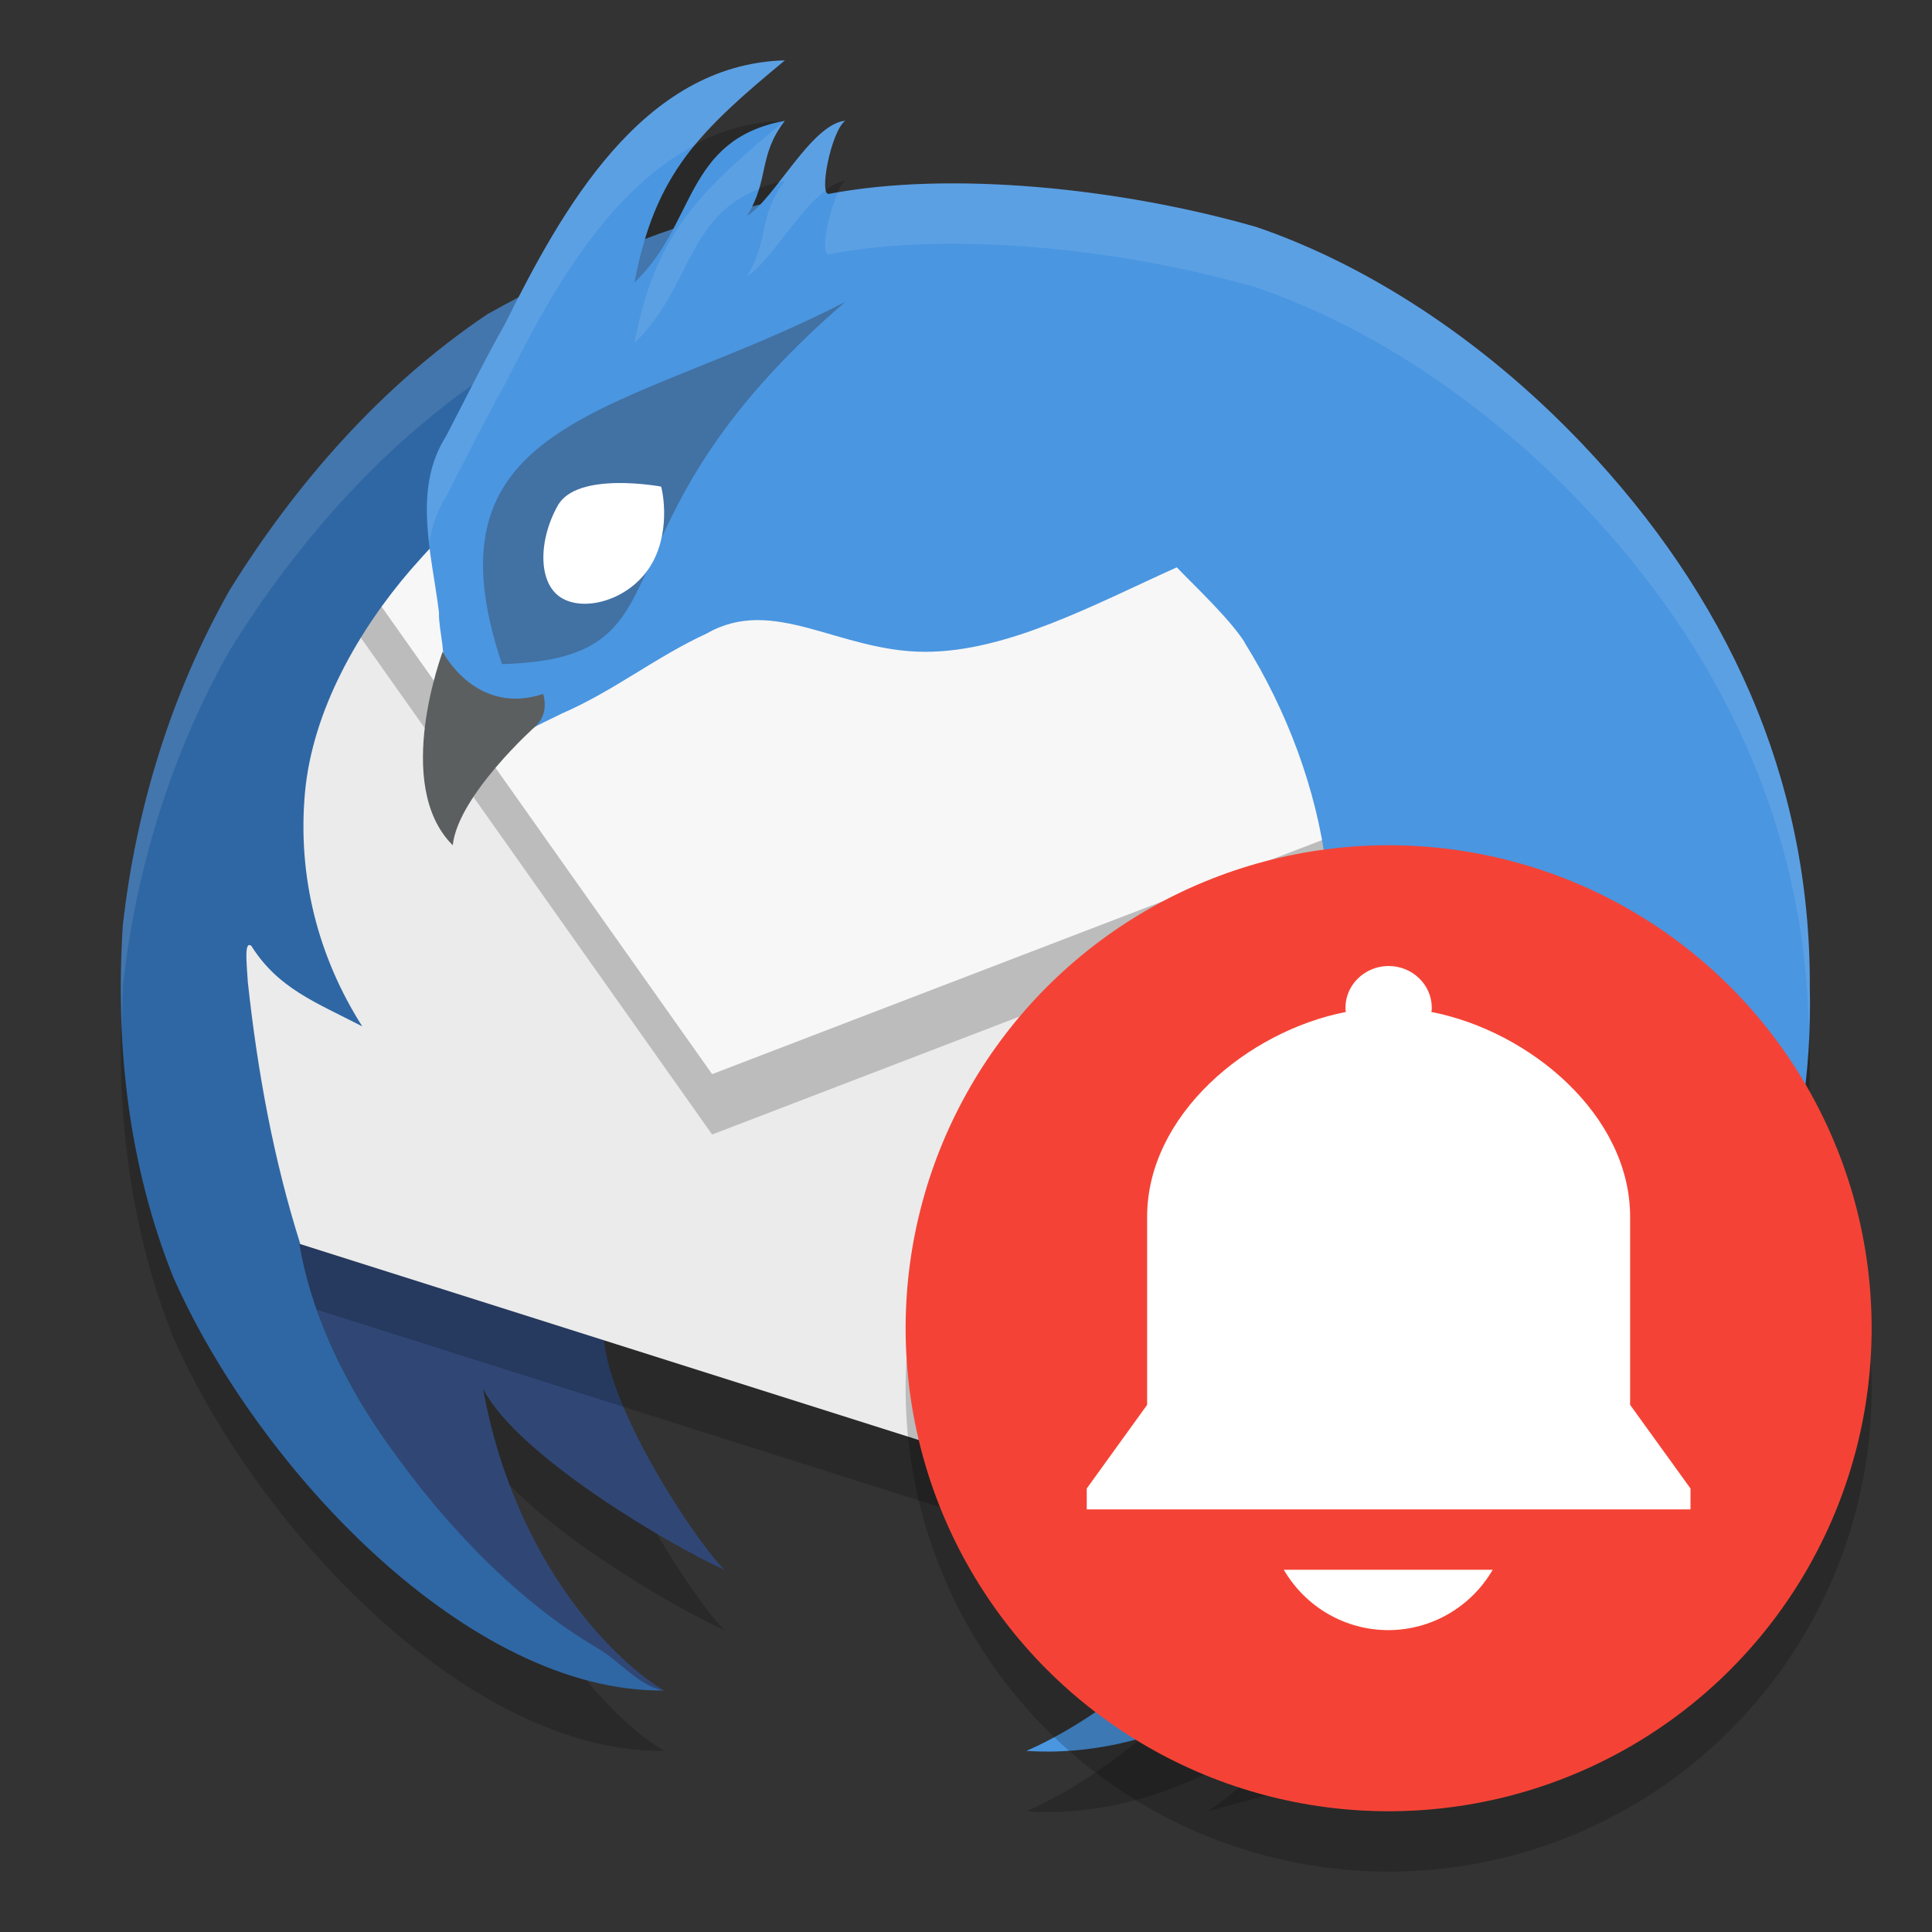
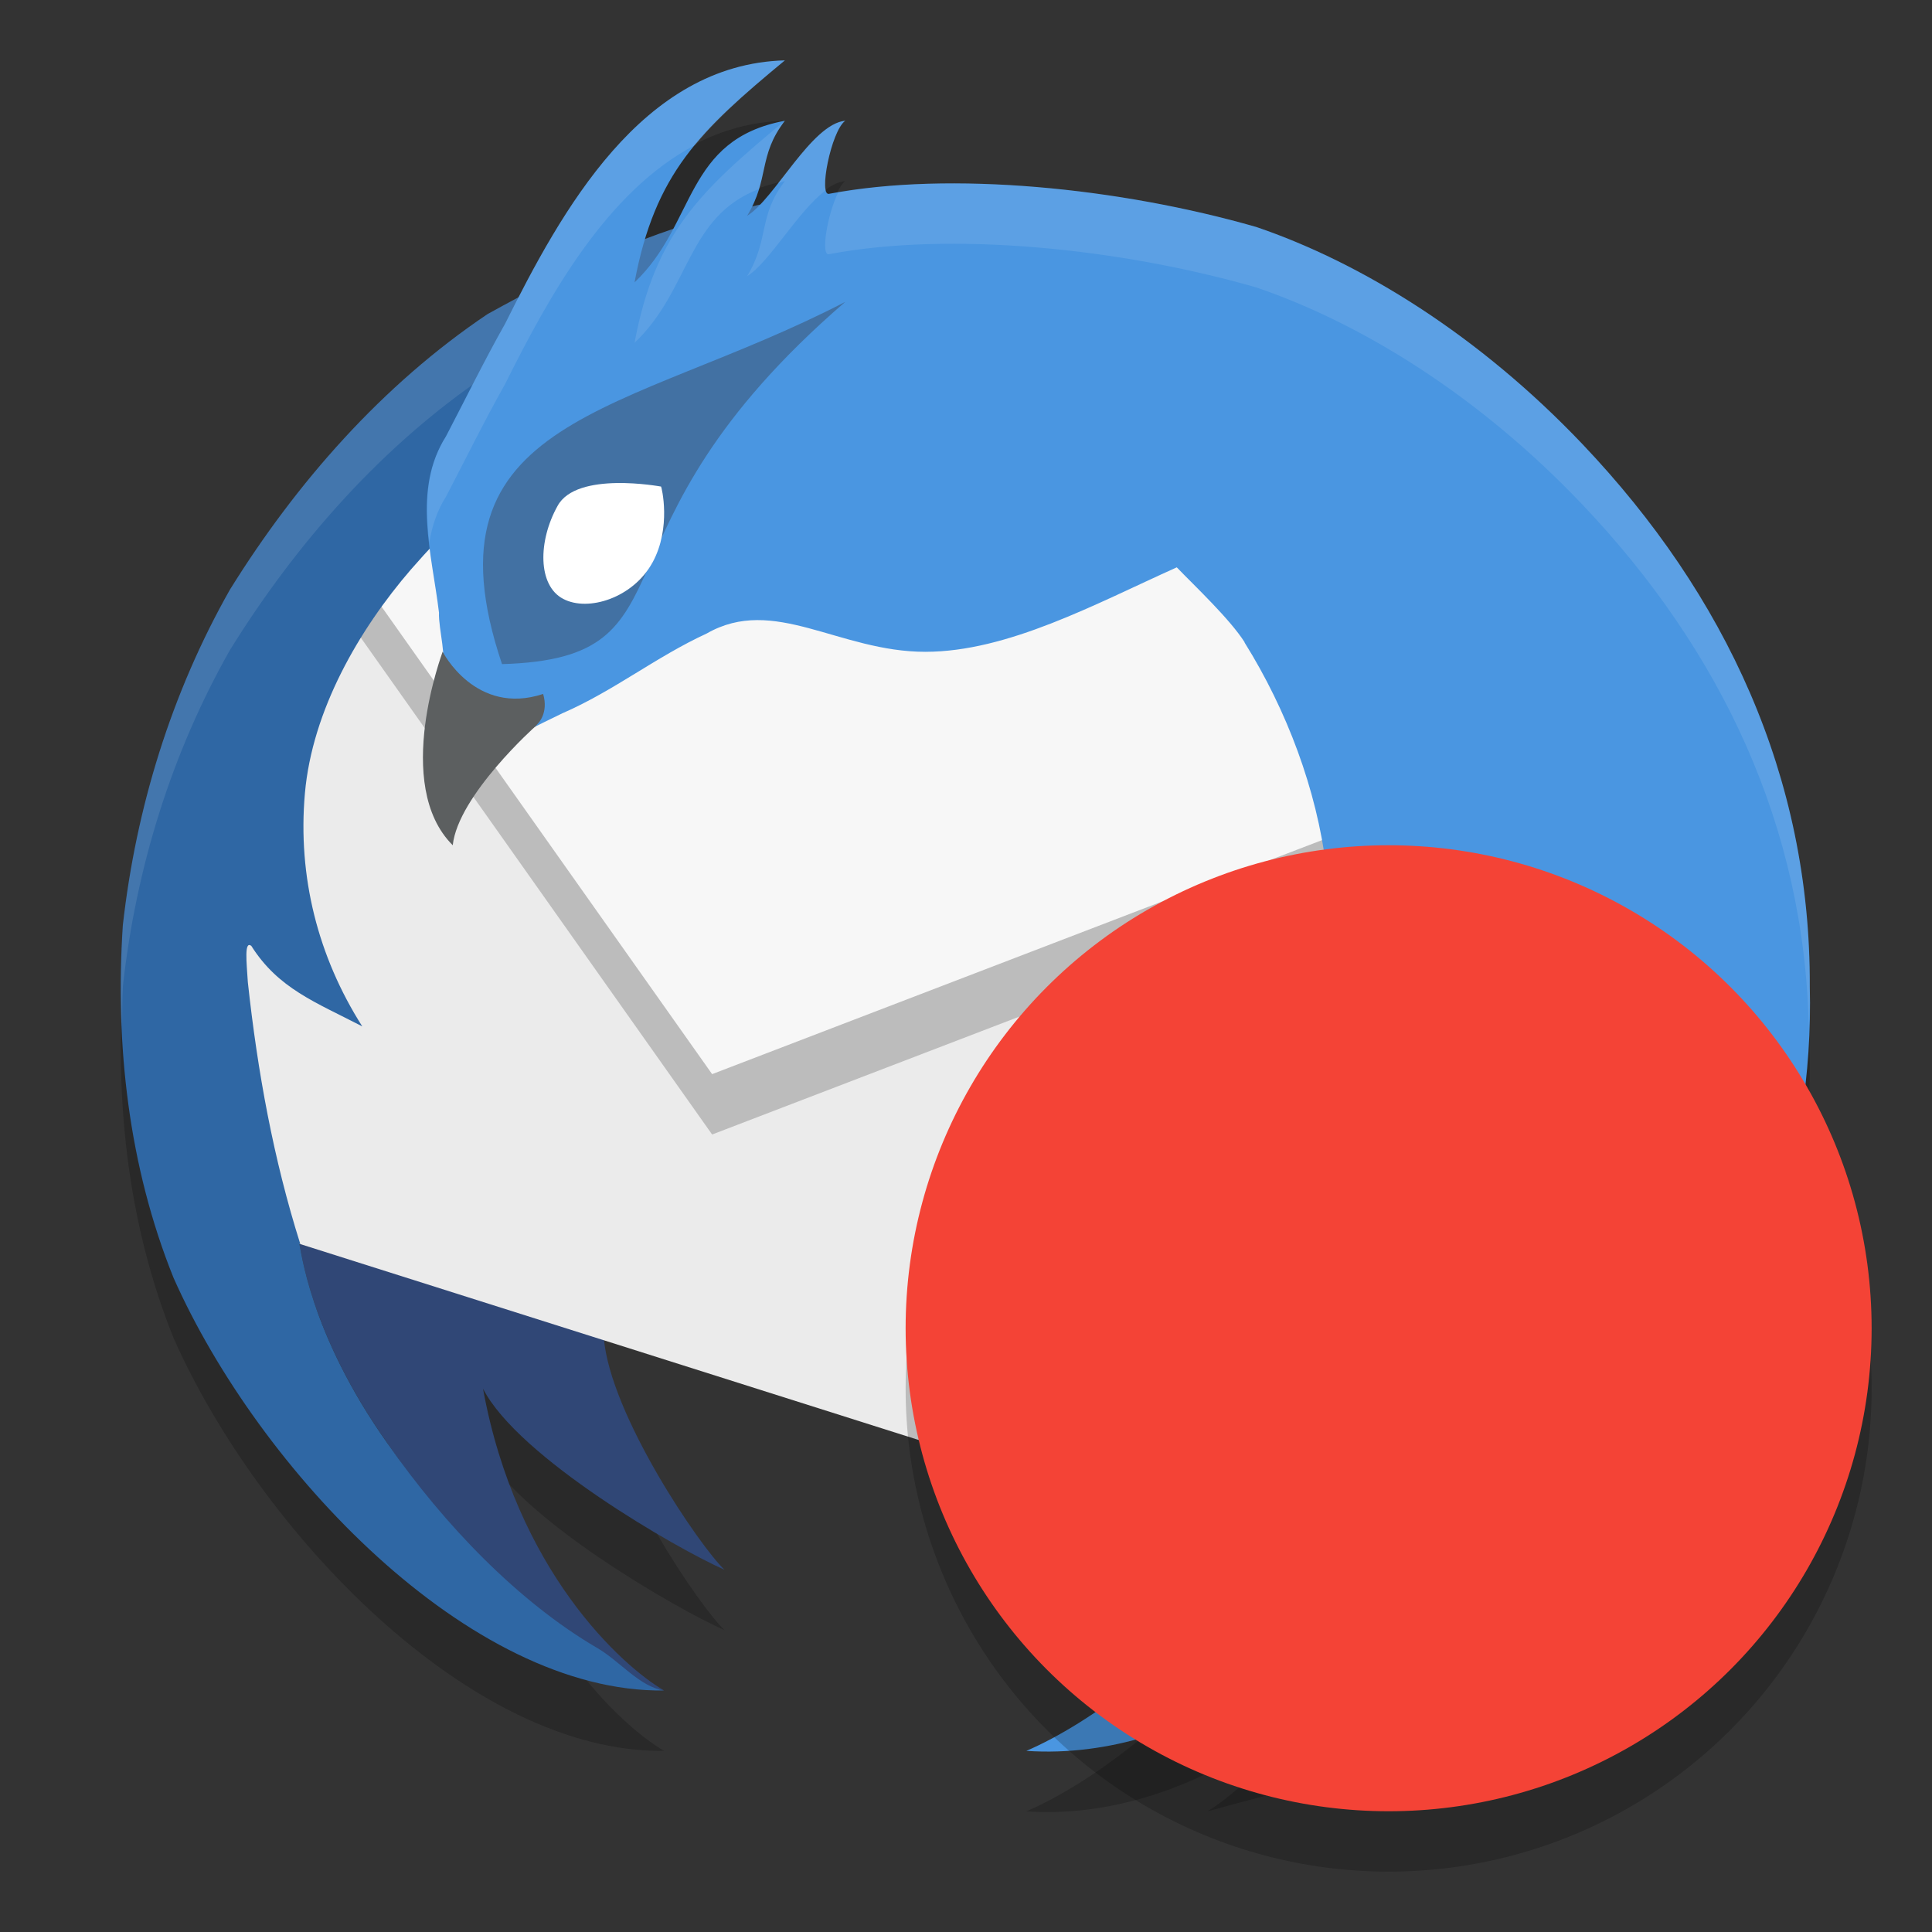
<svg xmlns="http://www.w3.org/2000/svg" width="32" height="32" x="0" y="0" version="1.1" xml:space="preserve">
  <rect width="100%" height="100%" fill="#333333" stroke="none" />
  <path style="opacity:0.2" d="M 13,2 C 10.809,2.059 9.524,4.129 8.602,5.922 8.426,6.015 8.251,6.105 8.076,6.201 6.335,7.372 4.91,8.993 3.809,10.766 2.84,12.476 2.253,14.378 2.035,16.326 1.906,18.302 2.131,20.314 2.875,22.162 c 1.408,3.175 4.895,6.877 8.125,6.838 -0.7,-0.405 -2.452,-1.991 -3,-5 0.582,1.14 3.211,2.653 4,3 -0.392,-0.366 -1.897,-2.561 -2,-3.85 L 4.975,21.606 C 4.531,20.203 4.267,18.751 4.105,17.268 4.085,16.936 4.043,16.578 4.162,16.666 4.609,17.374 5.224,17.598 6,18 5.265,16.844 4.93,15.518 5.051,14.143 5.172,12.763 5.95,11.425 6.805,10.434 6.906,10.318 7.02,10.208 7.125,10.094 c 0.046,0.355 0.105,0.709 0.146,1.053 -0.012,0.266 0.151,0.823 0.023,0.879 -0.257,0.777 -0.504,1.781 0.111,2.459 0.195,-0.878 1.153,-1.303 1.908,-1.672 0.854,-0.371 1.545,-0.931 2.391,-1.32 1.114,-0.639 2.188,0.303 3.619,0.303 1.368,0 2.813,-0.792 4.166,-1.4 0.315,0.326 0.879,0.856 1.125,1.242 h -0.004 c 0.705,1.128 1.195,2.439 1.355,3.727 0.2,1.684 0.033,3.362 -0.963,4.637 0.021,0.003 1.805,0.13 2.996,-1 -0.85,6.57 -4.878,10.082 -7,11 2.824,0.19 5,-2 5,-2 0.411,-0.585 -0.993,1.398 -2,2 1.845,-0.517 3.082,-0.705 4.246,-1.555 -4.36e-4,0 0.946,-0.515 1.934,-1.641 0.131,-0.15 0.357,-0.359 0.492,-0.529 0.084,-0.106 0.162,-0.214 0.244,-0.32 0.014,-0.018 0.031,-0.035 0.045,-0.053 2.078,-2.542 3.089,-5.702 3.014,-8.566 C 29.989,13.864 28.58,10.851 26.213,8.36 24.501,6.558 22.557,5.357 20.807,4.76 18.538,4.109 15.74,3.83 13.738,4.209 13.549,4.273 13.766,3.167 14,3 c -0.499,0.047 -1.03,1.003 -1.463,1.416 -0.031,0.007 -0.07,0.014 -0.1,0.021 C 12.704,3.903 12.587,3.538 13,3 11.801,3.224 11.566,4.008 11.15,4.791 10.992,4.845 10.839,4.91 10.684,4.969 11.078,3.663 11.794,2.997 13,2 Z" />
  <path style="fill:none" d="m 40.404,-54.312 a 20.426,20.426 0 1 1 40.154,-7.522 20.426,20.426 0 1 1 -40.154,7.522 z" />
  <path style="fill:#304776" d="M 6.426,23.918 C 7.641,25.665 9.21,27.724 11,28 10.3,27.595 8.548,26.009 8,23 c 0.582,1.14 3.211,2.653 4,3 -0.392,-0.366 -1.897,-2.561 -2,-3.85 L 4.956,20.599 c 0.031,0.048 0.143,1.451 1.471,3.318 z" />
-   <path style="opacity:0.2" d="M 24.388,12.494 15.293,9.305 5.546,9.954 3.059,13.058 c 0.443,2.87 0.168,5.976 1.709,8.483 L 22,27 24.373,20.376 Z" />
  <path style="fill:#ebebeb" d="M 24.388,11.494 15.293,8.305 5.546,8.954 3.059,12.058 c 0.443,2.87 0.168,5.976 1.709,8.483 L 22,26 24.373,19.376 Z" />
  <path style="fill:#3f7da7;fill-rule:evenodd" d="M 5.779,8.768 7.421,9.002 7.872,6.805 6.971,7.244 Z" />
  <path style="opacity:0.2" d="M 23.648,14.243 22.299,9.811 5.794,9.645 5.701,9.76 5.546,9.954 11.795,18.791 Z" />
  <path style="fill:#f7f7f7" d="M 23.648,13.243 22.299,8.811 5.794,8.645 5.701,8.76 5.546,8.954 11.795,17.791 Z" />
  <path style="fill:#2f67a4" d="m 15.257,3.169 c -0.002,3.96e-4 -2.075,0.01 -2.98,0.301 -1.508,0.348 -2.861,0.99 -4.202,1.733 -1.741,1.17 -3.166,2.791 -4.267,4.564 -0.969,1.71 -1.555,3.611 -1.774,5.56 -0.13,1.976 0.096,3.989 0.84,5.837 C 4.283,24.338 7.77,28.04 11,28 10.59,27.937 10.277,27.521 9.892,27.296 8.595,26.538 7.363,25.265 6.426,23.918 5.099,22.051 4.987,20.648 4.956,20.6 l 0.018,0.005 C 4.53,19.202 4.266,17.752 4.105,16.268 4.084,15.937 4.043,15.577 4.162,15.666 4.609,16.374 5.224,16.598 6,17 5.265,15.843 4.929,14.517 5.05,13.142 5.171,11.762 5.95,10.425 6.805,9.434 9.044,6.869 12.313,4.795 15.257,3.169 Z" />
  <path style="opacity:0.1;fill:#ffffff" d="m 15.258,3.168 c -0.002,3.96e-4 -2.075,0.01 -2.98,0.301 C 10.769,3.817 9.417,4.458 8.076,5.201 6.335,6.371 4.91,7.992 3.809,9.766 c -0.969,1.71 -1.555,3.612 -1.773,5.561 -0.037,0.559 -0.038,1.119 -0.014,1.68 0.005,-0.227 -0.001,-0.454 0.014,-0.68 C 2.253,14.377 2.84,12.475 3.809,10.766 4.91,8.992 6.335,7.371 8.076,6.201 9.417,5.458 10.769,4.817 12.277,4.469 12.554,4.38 12.941,4.323 13.344,4.279 13.987,3.892 14.631,3.514 15.258,3.168 Z" />
  <path style="fill:#4a96e1" d="M 13,1 C 10.63,1.063 9.3,3.49 8.366,5.363 8.029,5.958 7.681,6.665 7.387,7.227 6.825,8.113 7.155,9.177 7.271,10.147 c -0.012,0.266 0.15,0.823 0.023,0.88 -0.257,0.777 -0.502,1.779 0.113,2.457 0.195,-0.878 1.153,-1.301 1.908,-1.67 0.854,-0.371 1.545,-0.932 2.39,-1.321 1.114,-0.639 2.189,0.303 3.62,0.303 1.368,0 2.813,-0.791 4.166,-1.399 0.315,0.326 0.878,0.855 1.125,1.242 h -0.004 c 0.705,1.128 1.195,2.44 1.355,3.727 0.2,1.684 0.033,3.36 -0.963,4.635 -1.18e-4,2e-5 -0.008,0.002 -0.008,0.002 2.3e-5,0 0.007,-1.8e-5 0.007,0 C 21.024,19.004 22.809,19.13 24,18 c -0.85,6.57 -4.878,10.082 -7,11 2.824,0.19 5,-2 5,-2 0.411,-0.585 -0.993,1.398 -2,2 1.845,-0.517 3.081,-0.705 4.246,-1.554 -4.36e-4,0 0.946,-0.515 1.934,-1.641 0.131,-0.15 0.357,-0.358 0.492,-0.528 0.084,-0.106 0.162,-0.215 0.244,-0.321 0.014,-0.018 0.031,-0.034 0.045,-0.052 2.078,-2.542 3.09,-5.702 3.015,-8.566 C 29.99,12.865 28.58,9.851 26.213,7.359 24.502,5.558 22.558,4.355 20.807,3.759 18.538,3.108 15.74,2.83 13.738,3.209 13.548,3.272 13.766,2.166 14,2 13.439,2.053 12.83,3.297 12.375,3.574 12.749,2.955 12.551,2.584 13,2 11.331,2.312 11.536,3.704 10.51,4.677 10.848,2.869 11.593,2.164 13,1 Z" />
  <path style="fill:#4271a3" d="M 8.31,11 C 11.644,10.904 9.551,8.838 14,5 10.375,6.877 6.925,6.874 8.315,11 h -0.004 z" />
  <path style="fill:#ffffff" d="M 10.806,9.319 C 10.486,9.903 9.741,10.139 9.328,9.919 8.906,9.699 8.909,8.964 9.235,8.38 9.55,7.797 10.942,8.059 10.949,8.059 c 0.007,0 0.177,0.679 -0.143,1.261 z" />
  <path style="fill:#5c5f60" d="m 8.91,11.984 c 0,0 0.18,-0.173 0.086,-0.49 C 7.877,11.864 7.328,10.793 7.332,10.793 7.336,10.793 6.493,13 7.499,14 7.586,13.176 8.869,12.027 8.873,12.027" />
  <path style="opacity:0.1;fill:#ffffff" d="M 13,1 C 10.63,1.063 9.299,3.49 8.365,5.363 8.029,5.959 7.681,6.664 7.387,7.227 7.044,7.767 7.041,8.374 7.111,8.984 7.155,8.723 7.234,8.467 7.387,8.227 7.681,7.664 8.029,6.959 8.365,6.363 9.083,4.925 10.041,3.17 11.518,2.4 11.901,1.935 12.384,1.51 13,1 Z m 0,1 C 11.593,3.164 10.848,3.87 10.51,5.678 11.436,4.8 11.372,3.588 12.574,3.129 12.69,2.746 12.669,2.431 13,2 Z m 1,0 C 13.63,2.035 13.242,2.581 12.889,3.033 12.929,3.024 12.957,3.008 13,3 12.551,3.584 12.748,3.956 12.375,4.574 12.744,4.349 13.215,3.495 13.68,3.15 13.622,2.935 13.803,2.14 14,2 Z m 1.367,1.043 c -0.526,0.015 -1.022,0.065 -1.484,0.145 -0.178,0.355 -0.301,1.074 -0.145,1.021 2.002,-0.379 4.8,-0.101 7.068,0.551 1.751,0.597 3.694,1.798 5.406,3.6 2.299,2.42 3.683,5.336 3.748,8.682 0.008,-0.236 0.02,-0.473 0.014,-0.705 C 29.989,12.864 28.58,9.851 26.213,7.359 24.501,5.558 22.557,4.356 20.807,3.76 19.105,3.271 17.105,2.992 15.367,3.043 Z" />
  <circle style="opacity:0.2" cx="23" cy="23" r="8" />
  <circle style="fill:#f44336" cx="23" cy="22" r="8" />
-   <path style="fill:#ffffff" d="m 23,16 c -0.393,0 -0.715,0.311 -0.715,0.691 0,0.021 6.13e-4,0.05 0.008,0.07 C 20.657,17.08 19,18.472 19,20.154 v 3.115 l -1,1.385 V 25 H 19.428 26.572 28 v -0.346 l -1,-1.385 v -1.73 -1.385 c 0,-1.682 -1.657,-3.074 -3.293,-3.393 0.007,-0.021 0.008,-0.05 0.008,-0.07 C 23.715,16.311 23.393,16 23,16 Z m -1.736,10 c 0.36,0.62 1.02,1 1.73,1 0.71,0 1.37,-0.38 1.73,-1 z" />
</svg>